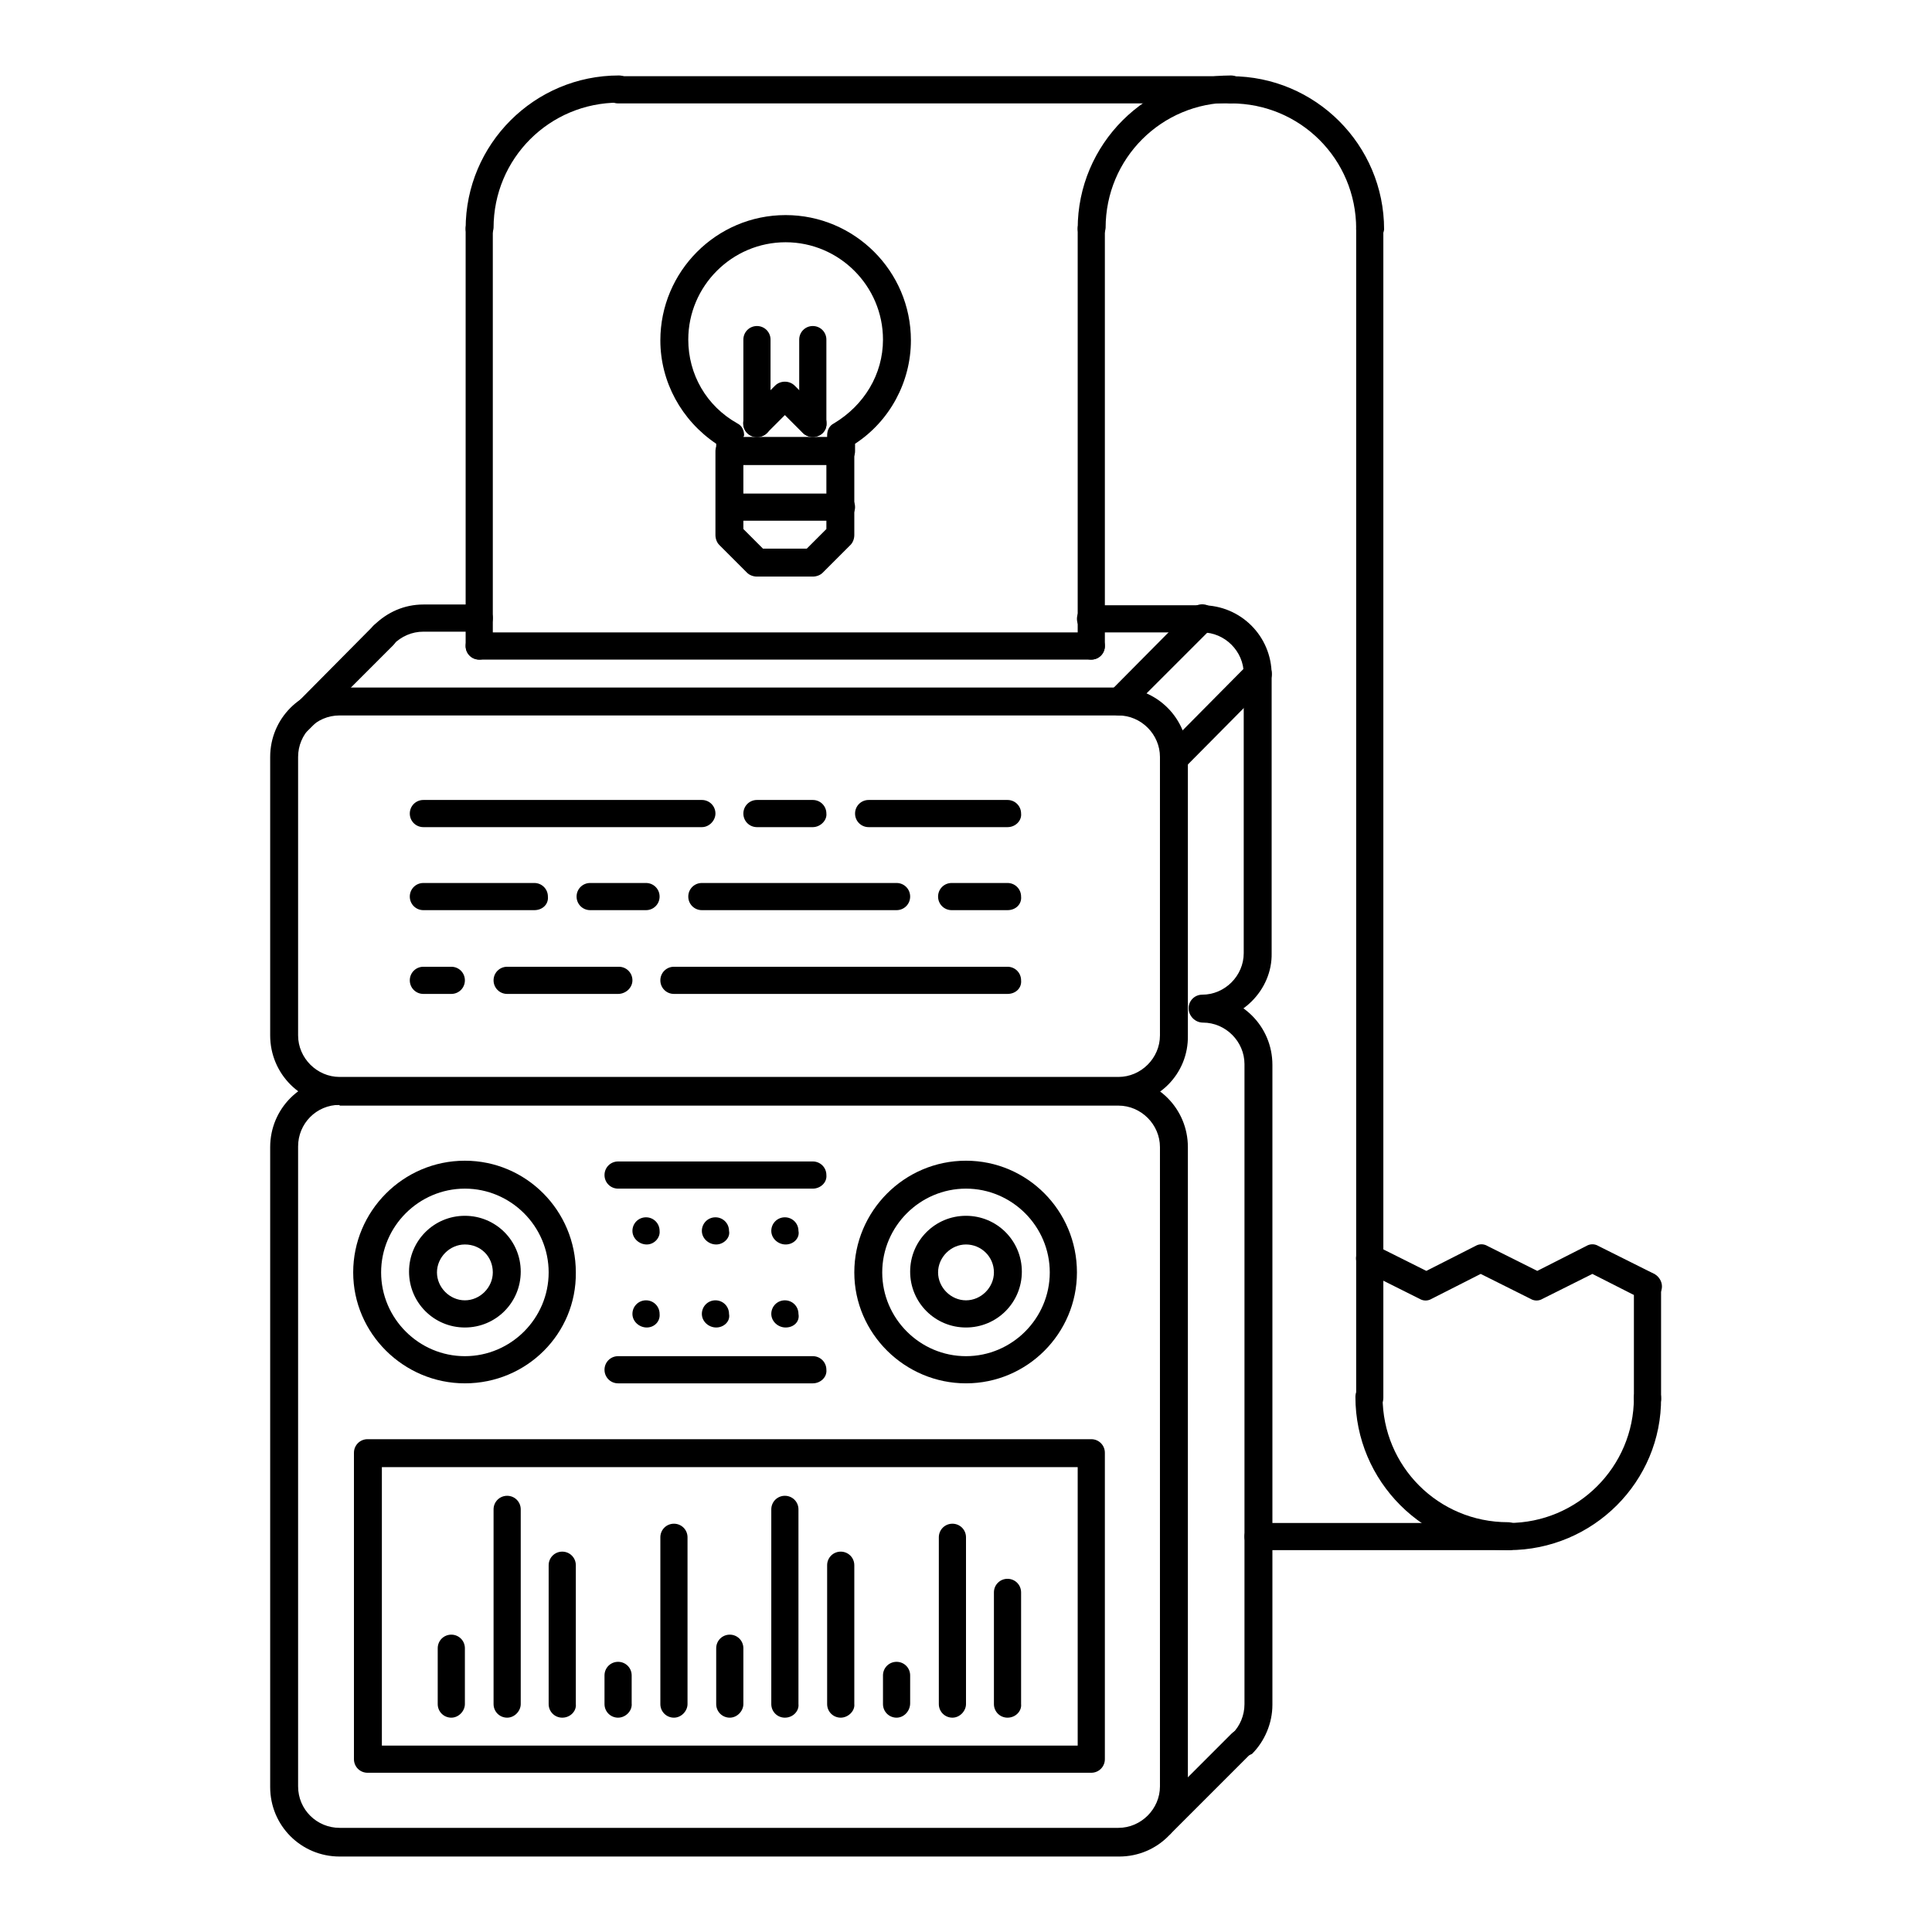
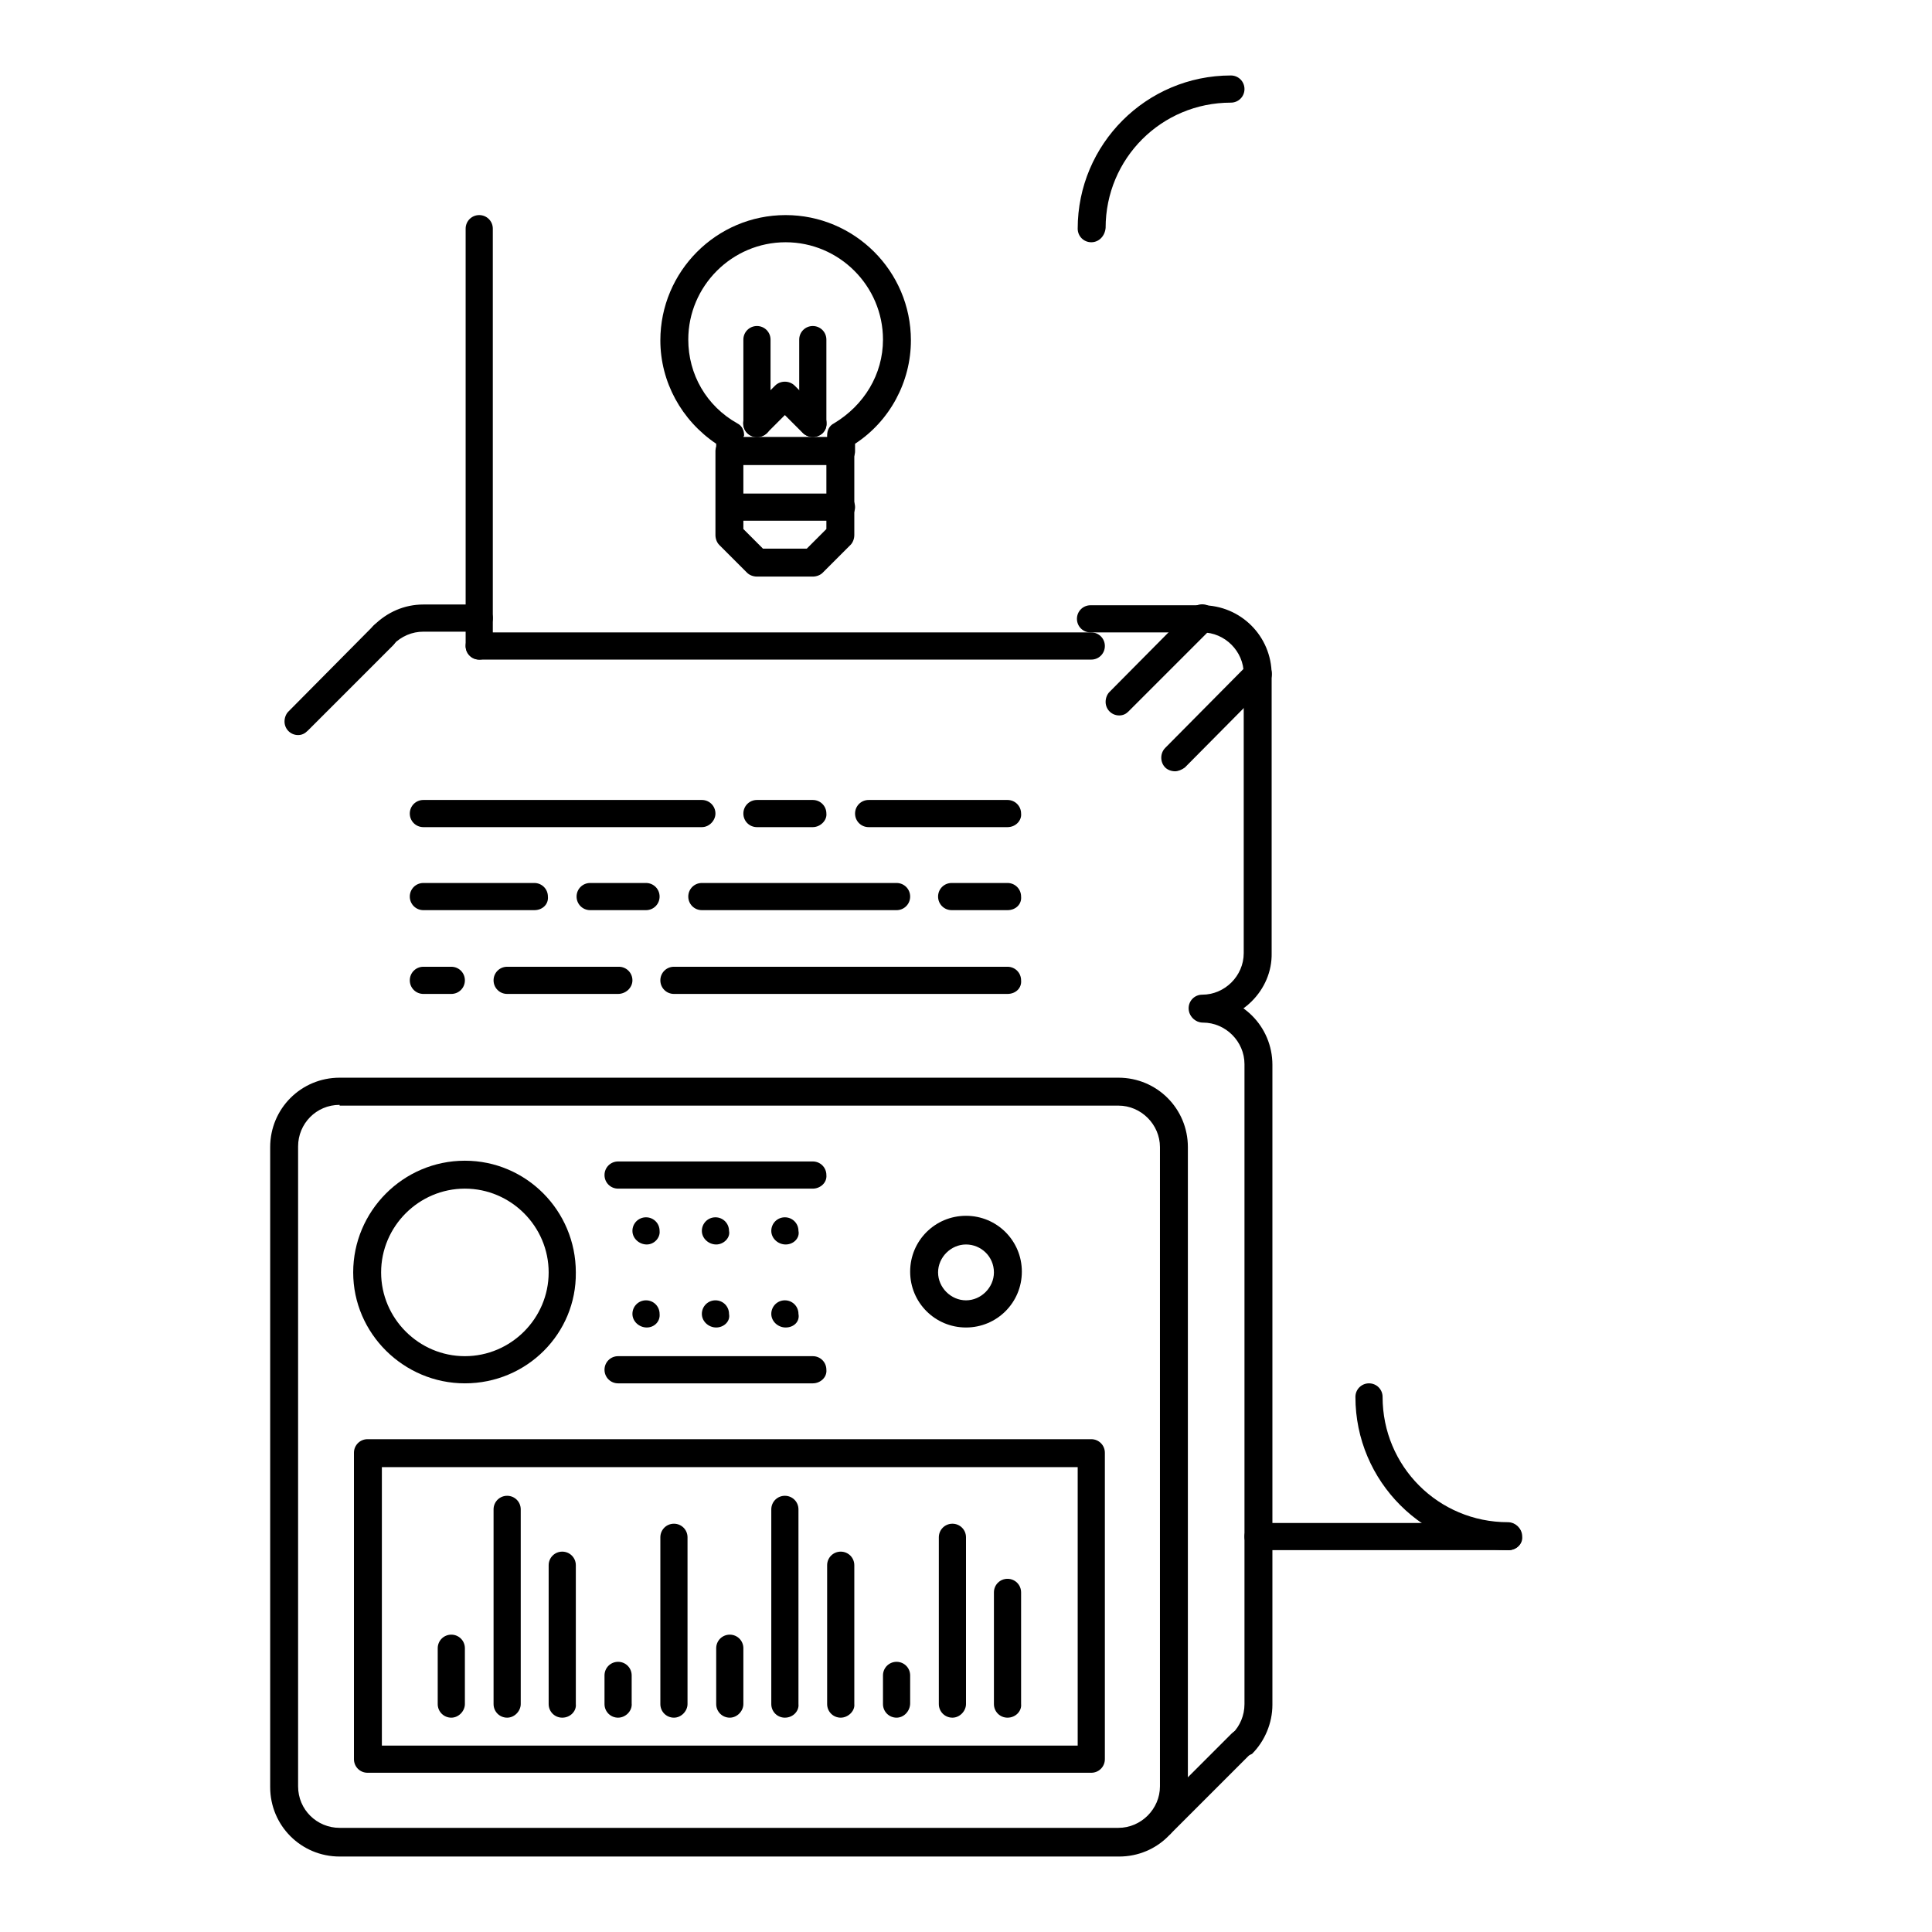
<svg xmlns="http://www.w3.org/2000/svg" version="1.1" x="0px" y="0px" viewBox="0 0 256 256" enable-background="new 0 0 256 256" xml:space="preserve">
  <g>
    <path fill="#000000" d="M85.7,175.9c-1,0-1.9-0.8-1.9-1.8c0-1,0.8-1.8,1.8-1.8h0c1,0,1.8,0.8,1.8,1.8 C87.5,175.1,86.7,175.9,85.7,175.9C85.7,175.9,85.7,175.9,85.7,175.9z M94.9,175.9c-1,0-1.9-0.8-1.9-1.8c0-1,0.8-1.8,1.8-1.8h0 c1,0,1.8,0.8,1.8,1.8C96.8,175.1,95.9,175.9,94.9,175.9C94.9,175.9,94.9,175.9,94.9,175.9z M104.1,175.9c-1,0-1.9-0.8-1.9-1.8 c0-1,0.8-1.8,1.8-1.8h0c1,0,1.8,0.8,1.8,1.8C106,175.1,105.2,175.9,104.1,175.9C104.1,175.9,104.1,175.9,104.1,175.9z M85.7,164.9 c-1,0-1.9-0.8-1.9-1.8c0-1,0.8-1.8,1.8-1.8h0c1,0,1.8,0.8,1.8,1.8C87.5,164,86.7,164.9,85.7,164.9 C85.7,164.9,85.7,164.9,85.7,164.9z M94.9,164.9c-1,0-1.9-0.8-1.9-1.8c0-1,0.8-1.8,1.8-1.8h0c1,0,1.8,0.8,1.8,1.8 C96.8,164,95.9,164.9,94.9,164.9C94.9,164.9,94.9,164.9,94.9,164.9z M104.1,164.9c-1,0-1.9-0.8-1.9-1.8c0-1,0.8-1.8,1.8-1.8h0 c1,0,1.8,0.8,1.8,1.8C106,164,105.2,164.9,104.1,164.9C104.1,164.9,104.1,164.9,104.1,164.9z" />
    <path fill="#000000" d="M148.3,246H45c-5.1,0-9.2-4.1-9.2-9.2V152c0-5.1,4.1-9.2,9.2-9.2h103.2c5.1,0,9.2,4.1,9.2,9.2v84.8 C157.5,241.9,153.4,246,148.3,246L148.3,246z M45,146.4c-3.1,0-5.5,2.5-5.5,5.5v84.8c0,3.1,2.5,5.5,5.5,5.5h103.2 c3,0,5.5-2.5,5.5-5.5V152c0-3-2.5-5.5-5.5-5.5H45z M164.6,232.8c-0.5,0-1-0.2-1.3-0.5c-0.7-0.7-0.7-1.9,0-2.6c1-1,1.6-2.4,1.6-3.9 v-84.8c0-3-2.5-5.5-5.5-5.5c-1,0-1.8-0.8-1.8-1.8c0,0,0,0,0,0c0-1,0.8-1.8,1.8-1.8c5.1,0,9.2,4.1,9.2,9.2v84.8c0,2.4-1,4.8-2.7,6.5 C165.5,232.6,165,232.8,164.6,232.8L164.6,232.8z" />
-     <path fill="#000000" d="M148.3,146.4H45c-5.1,0-9.2-4.1-9.2-9.2v-36.9c0-5.1,4.1-9.2,9.2-9.2h103.2c5.1,0,9.2,4.1,9.2,9.2v36.9 C157.5,142.3,153.4,146.4,148.3,146.4L148.3,146.4z M45,94.8c-3.1,0-5.5,2.5-5.5,5.5v36.9c0,3,2.5,5.5,5.5,5.5h103.2 c3,0,5.5-2.5,5.5-5.5v-36.9c0-3-2.5-5.5-5.5-5.5H45z" />
    <path fill="#000000" d="M159.3,135.4c-1,0-1.8-0.8-1.8-1.8c0,0,0,0,0,0c0-1,0.8-1.8,1.8-1.8c3,0,5.5-2.5,5.5-5.5V89.3 c0-3-2.5-5.5-5.5-5.5h-14.8c-1,0-1.8-0.8-1.8-1.8c0,0,0,0,0,0c0-1,0.8-1.8,1.8-1.8c0,0,0,0,0,0h14.8c5.1,0,9.2,4.1,9.2,9.2v36.9 C168.6,131.2,164.4,135.4,159.3,135.4z M50.8,86c-0.5,0-0.9-0.2-1.3-0.5c-0.7-0.7-0.7-1.9,0-2.6c0,0,0,0,0,0 c1.8-1.8,4.1-2.8,6.6-2.8h7.4c1,0,1.8,0.8,1.8,1.8c0,0,0,0,0,0c0,1-0.8,1.8-1.8,1.8c0,0,0,0,0,0h-7.4c-1.5,0-2.9,0.6-4,1.7 C51.8,85.8,51.3,86,50.8,86z" />
    <path fill="#000000" d="M155.7,102.2c-0.5,0-1-0.2-1.3-0.5c-0.7-0.7-0.7-1.9,0-2.6c0,0,0,0,0,0L165.4,88c0.7-0.7,1.9-0.7,2.6,0 c0,0,0,0,0,0c0.7,0.7,0.7,1.9,0,2.6c0,0,0,0,0,0L157,101.7C156.6,102,156.1,102.2,155.7,102.2L155.7,102.2z M148.3,94.8 c-1,0-1.8-0.8-1.8-1.8c0-0.5,0.2-1,0.5-1.3L158,80.6c0.7-0.7,1.9-0.7,2.6,0c0.7,0.7,0.7,1.9,0,2.6l-11.1,11.1 C149.2,94.6,148.8,94.8,148.3,94.8L148.3,94.8z M93,109.6H56.1c-1,0-1.8-0.8-1.8-1.8c0,0,0,0,0,0c0-1,0.8-1.8,1.8-1.8c0,0,0,0,0,0 H93c1,0,1.8,0.8,1.8,1.8c0,0,0,0,0,0C94.8,108.7,94,109.6,93,109.6C93,109.6,93,109.6,93,109.6z M70.8,120.6H56.1 c-1,0-1.8-0.8-1.8-1.8c0-1,0.8-1.8,1.8-1.8h14.7c1,0,1.8,0.8,1.8,1.8C72.7,119.8,71.9,120.6,70.8,120.6z M81.9,131.7H67.2 c-1,0-1.8-0.8-1.8-1.8c0-1,0.8-1.8,1.8-1.8h14.8c1,0,1.8,0.8,1.8,1.8C83.8,130.9,82.9,131.7,81.9,131.7z M85.6,120.6h-7.4 c-1,0-1.8-0.8-1.8-1.8c0-1,0.8-1.8,1.8-1.8h7.4c1,0,1.8,0.8,1.8,1.8C87.4,119.8,86.6,120.6,85.6,120.6z M107.7,109.6h-7.4 c-1,0-1.8-0.8-1.8-1.8c0,0,0,0,0,0c0-1,0.8-1.8,1.8-1.8c0,0,0,0,0,0h7.4c1,0,1.8,0.8,1.8,1.8c0,0,0,0,0,0 C109.6,108.7,108.7,109.6,107.7,109.6C107.7,109.6,107.7,109.6,107.7,109.6z M133.5,120.6h-7.4c-1,0-1.8-0.8-1.8-1.8 c0-1,0.8-1.8,1.8-1.8h7.4c1,0,1.8,0.8,1.8,1.8C135.4,119.8,134.6,120.6,133.5,120.6z M59.8,131.7h-3.7c-1,0-1.8-0.8-1.8-1.8 c0-1,0.8-1.8,1.8-1.8c0,0,0,0,0,0h3.7c1,0,1.8,0.8,1.8,1.8C61.6,130.9,60.8,131.7,59.8,131.7L59.8,131.7z M133.5,109.6h-18.4 c-1,0-1.8-0.8-1.8-1.8c0,0,0,0,0,0c0-1,0.8-1.8,1.8-1.8c0,0,0,0,0,0h18.4c1,0,1.8,0.8,1.8,1.8c0,0,0,0,0,0 C135.4,108.7,134.6,109.6,133.5,109.6C133.5,109.6,133.5,109.6,133.5,109.6z M118.8,120.6H93c-1,0-1.8-0.8-1.8-1.8 c0-1,0.8-1.8,1.8-1.8h25.8c1,0,1.8,0.8,1.8,1.8C120.6,119.8,119.8,120.6,118.8,120.6z M133.5,131.7H89.3c-1,0-1.8-0.8-1.8-1.8 c0-1,0.8-1.8,1.8-1.8h44.2c1,0,1.8,0.8,1.8,1.8C135.4,130.9,134.6,131.7,133.5,131.7z M61.6,183.3c-8.1,0-14.8-6.6-14.8-14.7 c0-8.1,6.6-14.8,14.8-14.8c8.1,0,14.7,6.6,14.7,14.8C76.4,176.7,69.8,183.3,61.6,183.3z M61.6,157.5c-6.1,0-11.1,5-11.1,11.1 s5,11.1,11.1,11.1s11.1-5,11.1-11.1S67.7,157.5,61.6,157.5z" />
-     <path fill="#000000" d="M61.6,175.9c-4.1,0-7.4-3.3-7.4-7.4c0-4.1,3.3-7.4,7.4-7.4c4.1,0,7.4,3.3,7.4,7.4 C69,172.6,65.7,175.9,61.6,175.9z M61.6,164.9c-2,0-3.7,1.7-3.7,3.7c0,2,1.7,3.7,3.7,3.7s3.7-1.7,3.7-3.7 C65.3,166.5,63.7,164.9,61.6,164.9z M128,183.3c-8.1,0-14.8-6.6-14.8-14.7c0-8.1,6.6-14.8,14.8-14.8c8.1,0,14.7,6.6,14.7,14.8 C142.7,176.7,136.1,183.3,128,183.3z M128,157.5c-6.1,0-11.1,5-11.1,11.1s5,11.1,11.1,11.1c6.1,0,11.1-5,11.1-11.1 S134.1,157.5,128,157.5z" />
    <path fill="#000000" d="M128,175.9c-4.1,0-7.4-3.3-7.4-7.4c0-4.1,3.3-7.4,7.4-7.4c4.1,0,7.4,3.3,7.4,7.4 C135.4,172.6,132.1,175.9,128,175.9z M128,164.9c-2,0-3.7,1.7-3.7,3.7c0,2,1.7,3.7,3.7,3.7s3.7-1.7,3.7-3.7 C131.7,166.5,130,164.9,128,164.9z M144.6,234.9H48.7c-1,0-1.8-0.8-1.8-1.8c0,0,0,0,0,0v-40.6c0-1,0.8-1.8,1.8-1.8h95.9 c1,0,1.8,0.8,1.8,1.8v40.6C146.4,234.1,145.6,234.9,144.6,234.9C144.6,234.9,144.6,234.9,144.6,234.9L144.6,234.9z M50.6,231.3 h92.2v-36.9H50.6V231.3L50.6,231.3z" />
    <path fill="#000000" d="M59.8,227.6c-1,0-1.8-0.8-1.8-1.8c0,0,0,0,0,0v-7.4c0-1,0.8-1.8,1.8-1.8c1,0,1.8,0.8,1.8,1.8v7.4 C61.6,226.7,60.8,227.6,59.8,227.6C59.8,227.6,59.8,227.6,59.8,227.6z M81.9,227.6c-1,0-1.8-0.8-1.8-1.8c0,0,0,0,0,0V222 c0-1,0.8-1.8,1.8-1.8s1.8,0.8,1.8,1.8v3.7C83.8,226.7,82.9,227.6,81.9,227.6C81.9,227.6,81.9,227.6,81.9,227.6z M67.2,227.6 c-1,0-1.8-0.8-1.8-1.8c0,0,0,0,0,0v-25.8c0-1,0.8-1.8,1.8-1.8c1,0,1.8,0.8,1.8,1.8v25.8C69,226.7,68.2,227.6,67.2,227.6 C67.2,227.6,67.2,227.6,67.2,227.6z M133.5,227.6c-1,0-1.8-0.8-1.8-1.8c0,0,0,0,0,0V211c0-1,0.8-1.8,1.8-1.8c1,0,1.8,0.8,1.8,1.8 v14.8C135.4,226.7,134.6,227.6,133.5,227.6C133.5,227.6,133.5,227.6,133.5,227.6z M89.3,227.6c-1,0-1.8-0.8-1.8-1.8c0,0,0,0,0,0 v-22.1c0-1,0.8-1.8,1.8-1.8c1,0,1.8,0.8,1.8,1.8v22.1C91.1,226.7,90.3,227.6,89.3,227.6C89.3,227.6,89.3,227.6,89.3,227.6z  M74.5,227.6c-1,0-1.8-0.8-1.8-1.8c0,0,0,0,0,0v-18.4c0-1,0.8-1.8,1.8-1.8s1.8,0.8,1.8,1.8v18.4C76.4,226.7,75.6,227.6,74.5,227.6 C74.5,227.6,74.5,227.6,74.5,227.6L74.5,227.6z M96.7,227.6c-1,0-1.8-0.8-1.8-1.8c0,0,0,0,0,0v-7.4c0-1,0.8-1.8,1.8-1.8 c1,0,1.8,0.8,1.8,1.8v7.4C98.5,226.7,97.7,227.6,96.7,227.6C96.7,227.6,96.7,227.6,96.7,227.6z M118.8,227.6c-1,0-1.8-0.8-1.8-1.8 c0,0,0,0,0,0V222c0-1,0.8-1.8,1.8-1.8s1.8,0.8,1.8,1.8v3.7C120.6,226.7,119.8,227.6,118.8,227.6 C118.8,227.6,118.8,227.6,118.8,227.6z M104,227.6c-1,0-1.8-0.8-1.8-1.8c0,0,0,0,0,0v-25.8c0-1,0.8-1.8,1.8-1.8 c1,0,1.8,0.8,1.8,1.8v25.8C105.9,226.7,105.1,227.6,104,227.6C104,227.6,104,227.6,104,227.6z M126.2,227.6c-1,0-1.8-0.8-1.8-1.8 c0,0,0,0,0,0v-22.1c0-1,0.8-1.8,1.8-1.8c1,0,1.8,0.8,1.8,1.8v22.1C128,226.7,127.2,227.6,126.2,227.6 C126.2,227.6,126.2,227.6,126.2,227.6z M111.4,227.6c-1,0-1.8-0.8-1.8-1.8c0,0,0,0,0,0v-18.4c0-1,0.8-1.8,1.8-1.8 c1,0,1.8,0.8,1.8,1.8v18.4C113.3,226.7,112.4,227.6,111.4,227.6C111.4,227.6,111.4,227.6,111.4,227.6L111.4,227.6z M107.7,157.5 H81.9c-1,0-1.8-0.8-1.8-1.8c0,0,0,0,0,0c0-1,0.8-1.8,1.8-1.8h25.8c1,0,1.8,0.8,1.8,1.8C109.6,156.7,108.7,157.5,107.7,157.5 C107.7,157.5,107.7,157.5,107.7,157.5z M107.7,183.3H81.9c-1,0-1.8-0.8-1.8-1.8c0,0,0,0,0,0c0-1,0.8-1.8,1.8-1.8h25.8 c1,0,1.8,0.8,1.8,1.8C109.6,182.5,108.7,183.3,107.7,183.3C107.7,183.3,107.7,183.3,107.7,183.3z M63.5,87.4c-1,0-1.8-0.8-1.8-1.8 c0,0,0,0,0,0V30.3c0-1,0.8-1.8,1.8-1.8c0,0,0,0,0,0c1,0,1.8,0.8,1.8,1.8c0,0,0,0,0,0v55.3C65.3,86.6,64.5,87.4,63.5,87.4 C63.5,87.4,63.5,87.4,63.5,87.4z" />
-     <path fill="#000000" d="M63.5,32.1c-1,0-1.8-0.8-1.8-1.8c0,0,0,0,0,0c0-11.2,9.1-20.3,20.3-20.3c1,0,1.8,0.8,1.8,1.8c0,0,0,0,0,0 c0,1-0.8,1.8-1.8,1.8c0,0,0,0,0,0c-9.2,0-16.6,7.4-16.6,16.6C65.3,31.3,64.5,32.1,63.5,32.1C63.5,32.1,63.5,32.1,63.5,32.1z  M181.5,187c-1,0-1.8-0.8-1.8-1.8c0,0,0,0,0,0V30.3c0-1,0.8-1.8,1.8-1.8c1,0,1.8,0.8,1.8,1.8v154.9 C183.3,186.2,182.5,187,181.5,187C181.5,187,181.5,187,181.5,187z M218.3,187c-1,0-1.8-0.8-1.8-1.8c0,0,0,0,0,0v-14.8 c0-1,0.8-1.8,1.8-1.8c1,0,1.8,0.8,1.8,1.8v14.8C220.2,186.2,219.4,187,218.3,187C218.3,187,218.3,187,218.3,187z" />
-     <path fill="#000000" d="M181.5,32.1c-1,0-1.8-0.8-1.8-1.8c0,0,0,0,0,0c0-9.2-7.4-16.6-16.6-16.6c-1,0-1.8-0.8-1.8-1.8c0,0,0,0,0,0 c0-1,0.8-1.8,1.8-1.8c0,0,0,0,0,0c11.2,0,20.3,9.1,20.3,20.3C183.3,31.3,182.5,32.1,181.5,32.1C181.5,32.1,181.5,32.1,181.5,32.1z  M144.6,87.4c-1,0-1.8-0.8-1.8-1.8c0,0,0,0,0,0V30.3c0-1,0.8-1.8,1.8-1.8c0,0,0,0,0,0c1,0,1.8,0.8,1.8,1.8c0,0,0,0,0,0v55.3 C146.4,86.6,145.6,87.4,144.6,87.4L144.6,87.4z" />
    <path fill="#000000" d="M144.6,32.1c-1,0-1.8-0.8-1.8-1.8c0,0,0,0,0,0c0-11.2,9.1-20.3,20.3-20.3c1,0,1.8,0.8,1.8,1.8c0,0,0,0,0,0 c0,1-0.8,1.8-1.8,1.8h0c-9.2,0-16.6,7.4-16.6,16.6C146.4,31.3,145.6,32.1,144.6,32.1L144.6,32.1z M199.9,205.4 c-11.2,0-20.3-9.1-20.3-20.3c0-1,0.8-1.8,1.8-1.8c1,0,1.8,0.8,1.8,1.8c0,9.2,7.4,16.6,16.6,16.6c1,0,1.8,0.8,1.8,1.8 C201.8,204.6,200.9,205.4,199.9,205.4C199.9,205.4,199.9,205.4,199.9,205.4L199.9,205.4z" />
-     <path fill="#000000" d="M199.9,205.4c-1,0-1.8-0.8-1.8-1.8c0,0,0,0,0,0c0-1,0.8-1.8,1.8-1.8c9.1,0,16.6-7.4,16.6-16.6 c0-1,0.8-1.8,1.8-1.8c1,0,1.8,0.8,1.8,1.8C220.2,196.3,211.1,205.4,199.9,205.4z M163,13.7H81.9c-1,0-1.8-0.8-1.8-1.8 s0.8-1.8,1.8-1.8H163c1,0,1.8,0.8,1.8,1.8S164,13.7,163,13.7z M218.3,172.3c-0.3,0-0.6-0.1-0.8-0.2l-6.5-3.3l-6.6,3.3 c-0.5,0.3-1.1,0.3-1.6,0l-6.6-3.3l-6.5,3.3c-0.5,0.3-1.1,0.3-1.6,0l-7.4-3.7c-0.9-0.5-1.3-1.6-0.8-2.5c0,0,0,0,0,0 c0.4-0.9,1.6-1.3,2.5-0.8c0,0,0,0,0,0l6.6,3.3l6.5-3.3c0.5-0.3,1.1-0.3,1.6,0l6.6,3.3l6.5-3.3c0.5-0.3,1.1-0.3,1.6,0l7.4,3.7 c0.9,0.5,1.3,1.6,0.8,2.5C219.7,171.9,219,172.3,218.3,172.3z" />
    <path fill="#000000" d="M199.9,205.4h-33.2c-1,0-1.8-0.8-1.8-1.8c0,0,0,0,0,0c0-1,0.8-1.8,1.8-1.8h33.2c1,0,1.8,0.8,1.8,1.8 C201.8,204.6,200.9,205.4,199.9,205.4C199.9,205.4,199.9,205.4,199.9,205.4z M153.8,243.5c-0.5,0-1-0.2-1.3-0.5 c-0.7-0.7-0.7-1.9,0-2.6l10.7-10.7c0.7-0.7,1.9-0.7,2.6,0c0.7,0.7,0.7,1.9,0,2.6L155.1,243C154.8,243.3,154.3,243.5,153.8,243.5z  M39.5,97.4c-1,0-1.8-0.8-1.8-1.8c0-0.5,0.2-1,0.5-1.3l11.3-11.4c0.7-0.7,1.9-0.7,2.6,0c0.7,0.7,0.7,1.9,0,2.6c0,0,0,0,0,0 L40.8,96.8C40.4,97.2,40,97.4,39.5,97.4z M144.6,87.4H63.5c-1,0-1.8-0.8-1.8-1.8c0,0,0,0,0,0c0-1,0.8-1.8,1.8-1.8c0,0,0,0,0,0h81.1 c1,0,1.8,0.8,1.8,1.8c0,0,0,0,0,0C146.4,86.6,145.6,87.4,144.6,87.4L144.6,87.4z M111.4,61.6H96.7c-1,0-1.8-0.8-1.8-1.8 c0,0,0,0,0,0v-1c-4.6-3.1-7.4-8.2-7.4-13.7c0-9.1,7.4-16.6,16.6-16.6c9.1,0,16.6,7.4,16.6,16.6c0,5.5-2.8,10.7-7.4,13.7v1 C113.3,60.8,112.4,61.6,111.4,61.6C111.4,61.6,111.4,61.6,111.4,61.6z M98.5,57.9h11.1v-0.2c0-0.7,0.3-1.3,0.9-1.6 c4-2.4,6.5-6.5,6.5-11.1c0-7.1-5.8-12.9-12.9-12.9c-7.1,0-12.9,5.8-12.9,12.9c0,4.6,2.4,8.8,6.5,11.1c0.6,0.3,0.9,0.9,0.9,1.6 L98.5,57.9L98.5,57.9z" />
    <path fill="#000000" d="M107.7,76.4h-7.4c-0.5,0-1-0.2-1.3-0.5l-3.7-3.7c-0.3-0.3-0.5-0.8-0.5-1.3V59.8c0-1,0.8-1.8,1.8-1.8 c0,0,0,0,0,0h14.8c1,0,1.8,0.8,1.8,1.8c0,0,0,0,0,0v11.1c0,0.5-0.2,1-0.5,1.3l-3.7,3.7C108.7,76.2,108.2,76.4,107.7,76.4 L107.7,76.4z M101.1,72.7h5.8l2.6-2.6v-8.5H98.5v8.5L101.1,72.7z" />
-     <path fill="#000000" d="M111.4,69H96.7c-1,0-1.8-0.8-1.8-1.8c0,0,0,0,0,0c0-1,0.8-1.8,1.8-1.8c0,0,0,0,0,0h14.8 c1,0,1.8,0.8,1.8,1.8c0,0,0,0,0,0C113.3,68.2,112.4,69,111.4,69C111.4,69,111.4,69,111.4,69z M107.7,57.9c-0.5,0-1-0.2-1.3-0.5 L104,55l-2.4,2.4c-0.7,0.7-1.9,0.7-2.6,0c-0.7-0.7-0.7-1.9,0-2.6l0,0l3.7-3.7c0.7-0.7,1.9-0.7,2.6,0c0,0,0,0,0,0l3.7,3.7 c0.7,0.7,0.7,1.9,0,2.6c0,0,0,0,0,0C108.7,57.7,108.2,57.9,107.7,57.9z" />
+     <path fill="#000000" d="M111.4,69H96.7c-1,0-1.8-0.8-1.8-1.8c0-1,0.8-1.8,1.8-1.8c0,0,0,0,0,0h14.8 c1,0,1.8,0.8,1.8,1.8c0,0,0,0,0,0C113.3,68.2,112.4,69,111.4,69C111.4,69,111.4,69,111.4,69z M107.7,57.9c-0.5,0-1-0.2-1.3-0.5 L104,55l-2.4,2.4c-0.7,0.7-1.9,0.7-2.6,0c-0.7-0.7-0.7-1.9,0-2.6l0,0l3.7-3.7c0.7-0.7,1.9-0.7,2.6,0c0,0,0,0,0,0l3.7,3.7 c0.7,0.7,0.7,1.9,0,2.6c0,0,0,0,0,0C108.7,57.7,108.2,57.9,107.7,57.9z" />
    <path fill="#000000" d="M107.7,57.9c-1,0-1.8-0.8-1.8-1.8c0,0,0,0,0,0V45c0-1,0.8-1.8,1.8-1.8c0,0,0,0,0,0c1,0,1.8,0.8,1.8,1.8 c0,0,0,0,0,0v11.1C109.6,57.1,108.7,57.9,107.7,57.9C107.7,57.9,107.7,57.9,107.7,57.9z M100.3,57.9c-1,0-1.8-0.8-1.8-1.8 c0,0,0,0,0,0V45c0-1,0.8-1.8,1.8-1.8s1.8,0.8,1.8,1.8v11.1C102.2,57.1,101.4,57.9,100.3,57.9C100.3,57.9,100.3,57.9,100.3,57.9z" />
  </g>
</svg>